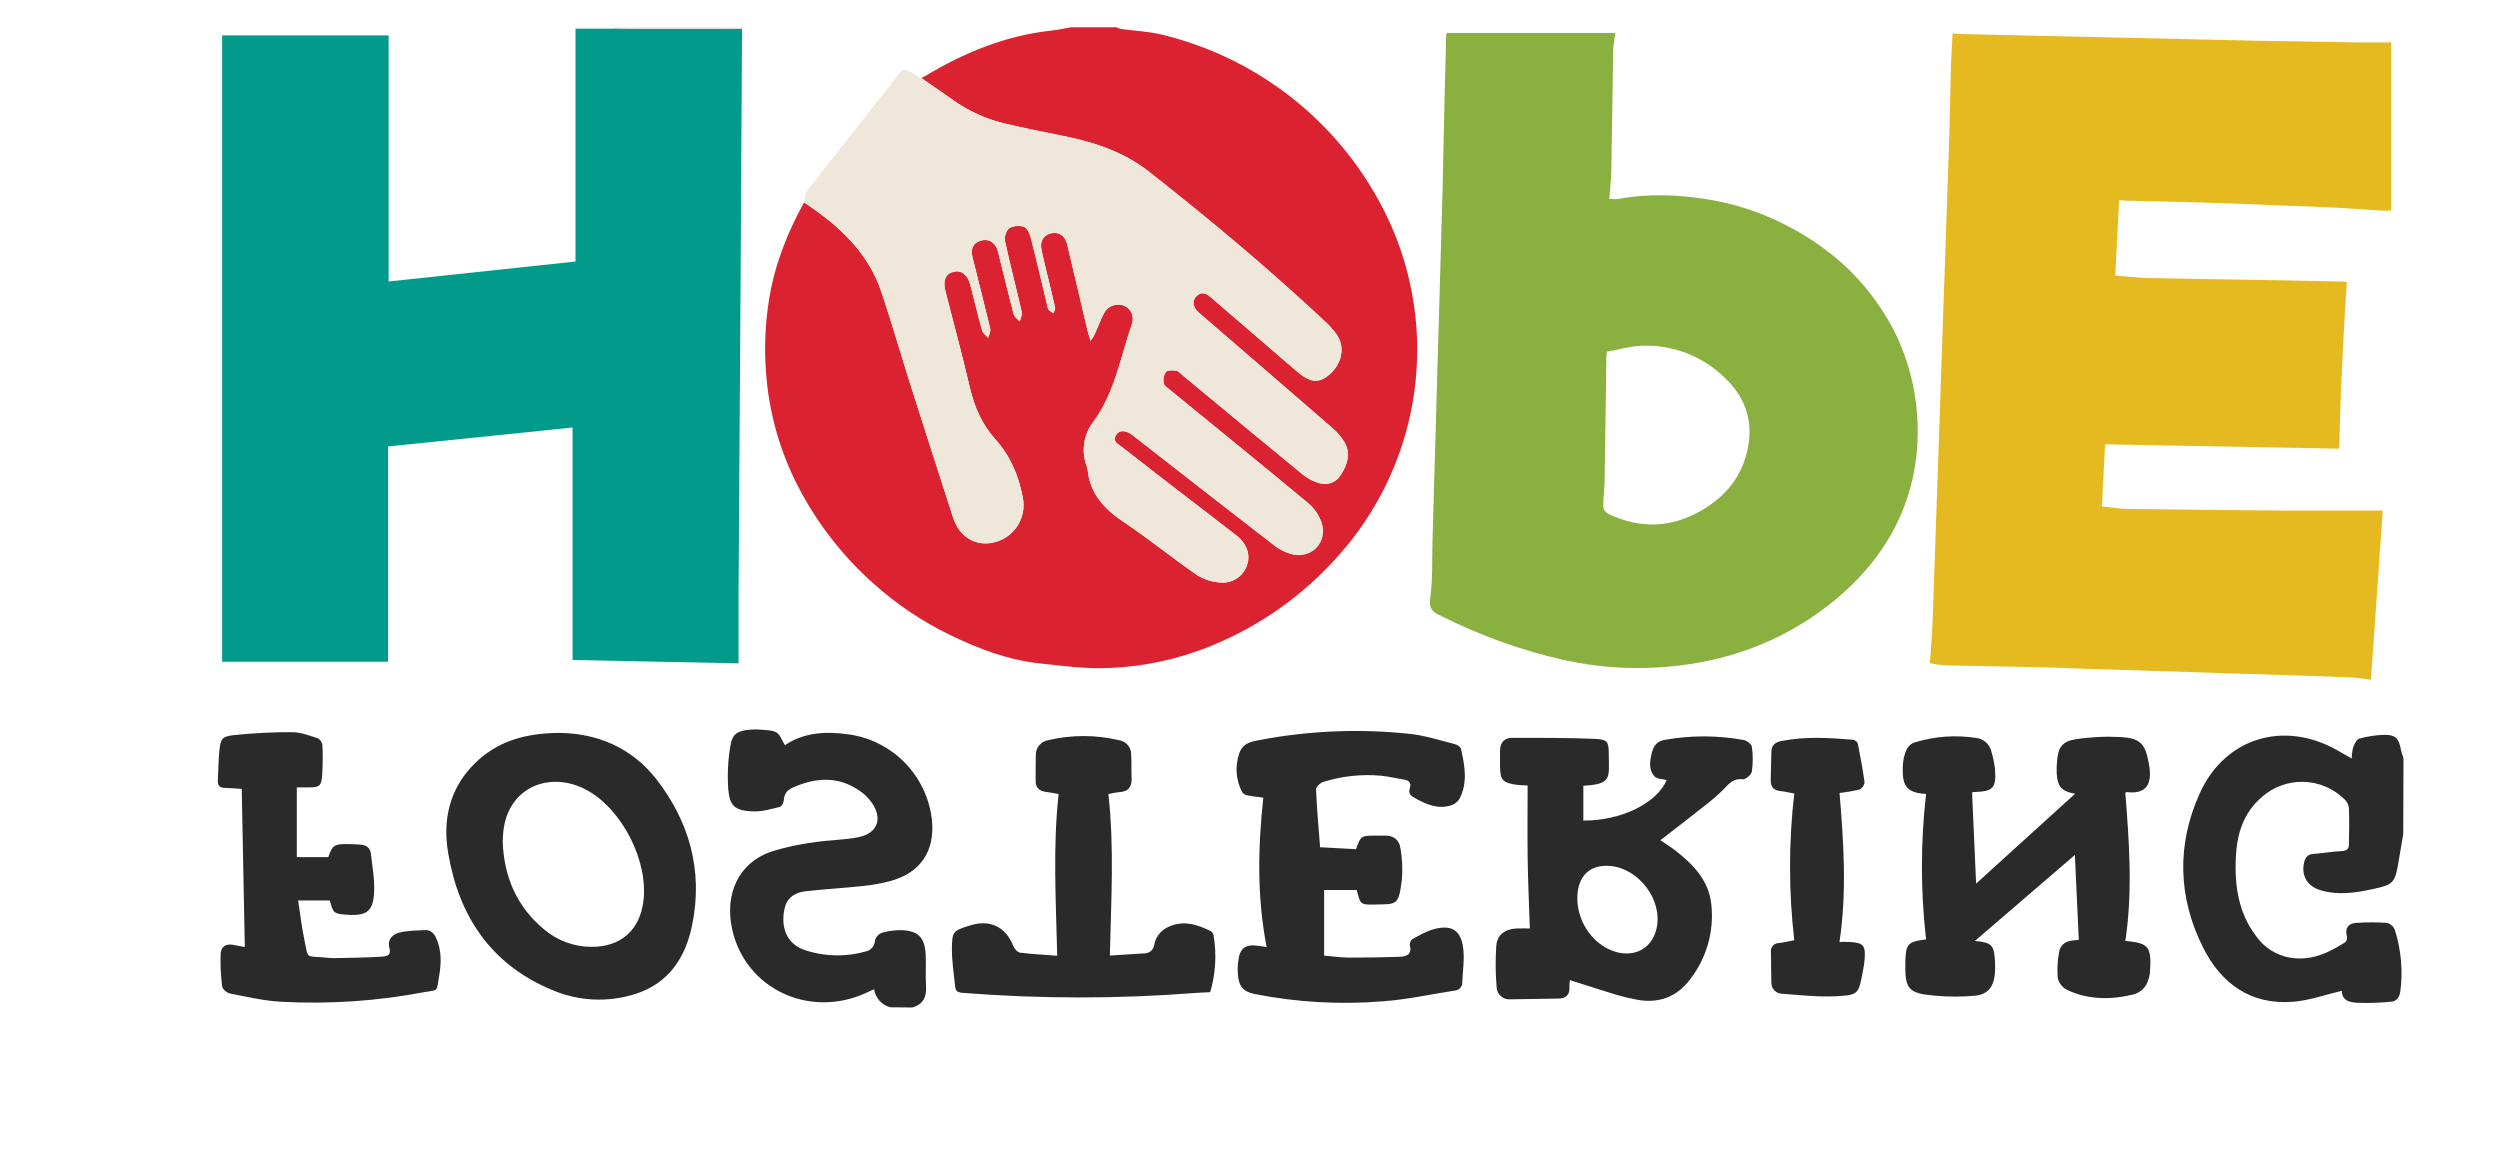
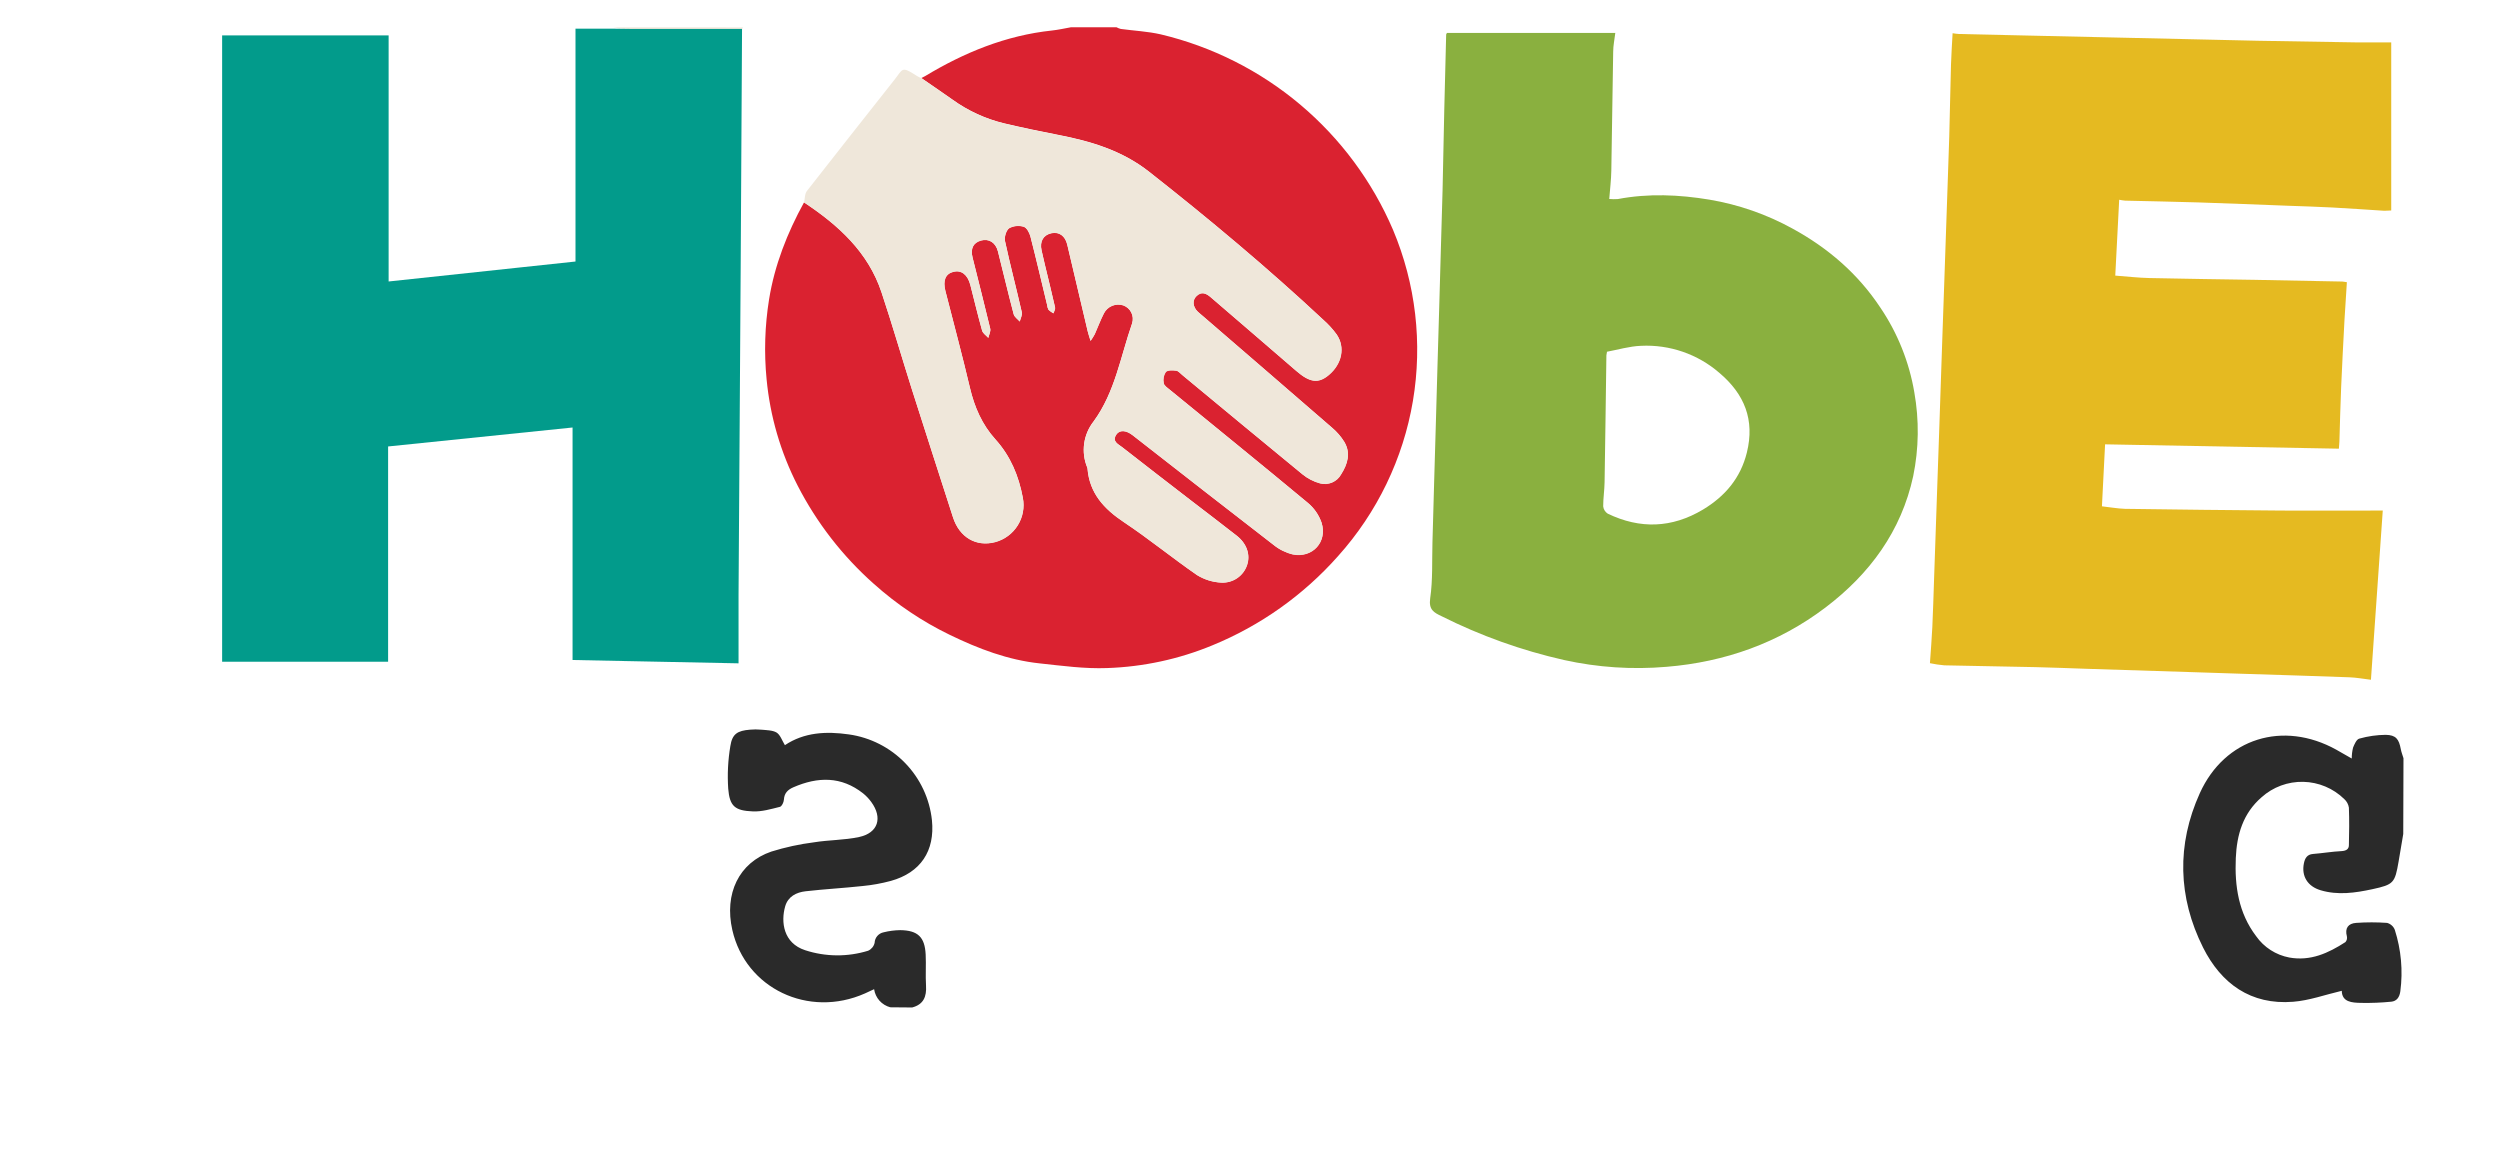
<svg xmlns="http://www.w3.org/2000/svg" width="120" height="56" viewBox="0 0 120 56" fill="none">
  <path d="M38.594 9.714C37.788 11.18 37.179 12.728 36.915 14.372C36.712 15.637 36.672 16.924 36.796 18.199C36.964 19.98 37.469 21.713 38.285 23.306C39.201 25.091 40.441 26.691 41.943 28.024C43.038 29.006 44.266 29.831 45.59 30.473C46.964 31.139 48.38 31.681 49.909 31.843C50.983 31.958 52.067 32.108 53.14 32.067C54.876 32.009 56.587 31.64 58.191 30.977C60.504 30.029 62.568 28.564 64.224 26.696C66.105 24.602 67.352 22.018 67.82 19.245C68.287 16.473 67.956 13.625 66.865 11.032C65.871 8.709 64.345 6.65 62.41 5.02C60.474 3.391 58.182 2.237 55.718 1.65C55.088 1.506 54.434 1.476 53.795 1.389C53.725 1.37 53.657 1.344 53.593 1.309H51.404C51.1 1.363 50.799 1.432 50.493 1.465C48.28 1.7 46.283 2.521 44.399 3.657C44.342 3.689 44.283 3.718 44.223 3.745C44.722 4.089 45.223 4.43 45.718 4.779C46.464 5.317 47.308 5.705 48.203 5.92C49.068 6.124 49.939 6.306 50.813 6.476C52.376 6.78 53.865 7.227 55.151 8.238C58.036 10.506 60.852 12.86 63.531 15.361C63.762 15.566 63.971 15.796 64.154 16.046C64.579 16.668 64.412 17.462 63.779 17.995C63.276 18.418 62.863 18.358 62.215 17.796C60.848 16.613 59.474 15.438 58.105 14.257C57.887 14.069 57.666 13.976 57.427 14.207C57.22 14.407 57.249 14.724 57.49 14.957C57.578 15.04 57.675 15.114 57.765 15.194C59.828 16.973 61.889 18.753 63.947 20.536C64.173 20.727 64.367 20.953 64.522 21.204C64.845 21.746 64.68 22.272 64.37 22.762C64.274 22.936 64.123 23.073 63.94 23.152C63.757 23.231 63.553 23.246 63.36 23.196C63.051 23.113 62.763 22.965 62.515 22.762C60.583 21.183 58.669 19.587 56.746 17.996C56.653 17.918 56.559 17.8 56.455 17.787C56.287 17.765 56.043 17.754 55.953 17.851C55.851 18.01 55.815 18.202 55.854 18.387C55.874 18.506 56.034 18.61 56.147 18.703C58.36 20.514 60.584 22.313 62.783 24.142C63.08 24.391 63.303 24.715 63.43 25.081C63.724 25.996 63 26.792 62.057 26.607C61.718 26.526 61.402 26.371 61.132 26.152C58.867 24.406 56.615 22.642 54.36 20.884C54.042 20.637 53.731 20.621 53.577 20.858C53.362 21.188 53.674 21.314 53.86 21.459C54.959 22.324 56.077 23.178 57.187 24.036C57.913 24.596 58.647 25.148 59.367 25.715C59.844 26.091 60.021 26.624 59.859 27.107C59.776 27.367 59.609 27.591 59.384 27.746C59.159 27.901 58.89 27.977 58.617 27.963C58.205 27.942 57.805 27.816 57.455 27.598C56.267 26.776 55.147 25.859 53.948 25.061C52.986 24.421 52.29 23.666 52.198 22.472C52.196 22.458 52.191 22.445 52.185 22.433C52.035 22.071 51.985 21.675 52.039 21.286C52.094 20.898 52.251 20.53 52.494 20.222C53.523 18.818 53.786 17.106 54.342 15.513C54.395 15.343 54.381 15.159 54.302 14.999C54.224 14.839 54.086 14.716 53.919 14.654C53.743 14.596 53.553 14.603 53.382 14.673C53.211 14.743 53.07 14.872 52.986 15.036C52.819 15.357 52.696 15.702 52.548 16.033C52.487 16.145 52.419 16.254 52.346 16.358C52.283 16.147 52.24 16.025 52.209 15.899C51.88 14.511 51.556 13.124 51.226 11.736C51.127 11.317 50.835 11.11 50.472 11.188C50.079 11.272 49.897 11.584 49.993 12.01C50.042 12.233 50.094 12.457 50.147 12.679C50.314 13.372 50.486 14.064 50.643 14.759C50.66 14.84 50.592 14.94 50.563 15.034C50.478 14.988 50.399 14.931 50.328 14.865C50.29 14.793 50.267 14.715 50.261 14.635C49.996 13.539 49.74 12.436 49.459 11.347C49.413 11.169 49.283 10.924 49.14 10.88C49.024 10.844 48.903 10.832 48.783 10.844C48.662 10.855 48.545 10.891 48.439 10.949C48.294 11.051 48.197 11.376 48.239 11.568C48.485 12.712 48.788 13.844 49.045 14.984C49.075 15.121 48.982 15.28 48.946 15.428C48.846 15.312 48.689 15.21 48.655 15.076C48.39 14.075 48.154 13.066 47.899 12.062C47.791 11.635 47.461 11.434 47.087 11.54C46.714 11.647 46.572 11.924 46.682 12.362C46.965 13.498 47.259 14.631 47.529 15.769C47.56 15.906 47.471 16.064 47.436 16.212C47.335 16.096 47.177 15.996 47.14 15.864C46.935 15.139 46.763 14.405 46.574 13.672C46.443 13.171 46.137 12.942 45.756 13.043C45.376 13.145 45.251 13.461 45.377 13.961C45.773 15.511 46.191 17.058 46.557 18.618C46.776 19.543 47.14 20.38 47.777 21.084C48.505 21.89 48.899 22.84 49.096 23.896C49.183 24.35 49.095 24.82 48.85 25.212C48.606 25.605 48.222 25.891 47.776 26.014C46.854 26.261 46.053 25.791 45.743 24.828C45.089 22.792 44.428 20.758 43.78 18.72C43.284 17.155 42.829 15.579 42.31 14.023C41.667 12.094 40.241 10.803 38.594 9.714Z" fill="#DA2230" />
  <path d="M115.367 36.395C115.323 36.249 115.266 36.106 115.238 35.957C115.147 35.471 115.003 35.282 114.516 35.272C114.088 35.276 113.661 35.337 113.248 35.453C113.111 35.487 113.012 35.727 112.948 35.882C112.905 36.054 112.883 36.231 112.884 36.409C112.61 36.254 112.376 36.116 112.137 35.983C109.593 34.575 106.791 35.424 105.591 38.073C104.475 40.539 104.536 43.062 105.748 45.483C106.616 47.214 108.037 48.248 110.07 48.085C110.846 48.025 111.605 47.747 112.405 47.559C112.416 48.098 112.883 48.132 113.339 48.139C113.821 48.148 114.304 48.129 114.784 48.081C115.041 48.054 115.177 47.872 115.216 47.581C115.346 46.59 115.255 45.583 114.95 44.631C114.919 44.55 114.87 44.478 114.805 44.421C114.741 44.363 114.664 44.322 114.581 44.299C114.086 44.264 113.588 44.264 113.093 44.299C112.715 44.325 112.544 44.551 112.651 44.946C112.662 44.994 112.661 45.044 112.649 45.091C112.637 45.139 112.613 45.183 112.581 45.22C111.757 45.753 110.904 46.144 109.886 45.961C109.241 45.839 108.67 45.471 108.294 44.936C107.449 43.822 107.261 42.538 107.318 41.19C107.366 40.062 107.663 39.042 108.555 38.269C109.103 37.777 109.819 37.512 110.557 37.528C111.294 37.544 111.998 37.84 112.524 38.355C112.644 38.463 112.723 38.608 112.747 38.767C112.769 39.365 112.762 39.965 112.747 40.565C112.747 40.758 112.619 40.839 112.399 40.853C111.942 40.875 111.489 40.954 111.026 40.99C110.737 41.013 110.638 41.197 110.588 41.436C110.461 42.047 110.759 42.546 111.393 42.733C112.217 42.979 113.053 42.859 113.875 42.681C114.895 42.459 114.955 42.386 115.132 41.357C115.207 40.914 115.281 40.472 115.356 40.031L115.367 36.395ZM43.784 48.359C44.333 48.213 44.482 47.835 44.449 47.31C44.419 46.813 44.457 46.313 44.432 45.816C44.391 44.979 44.057 44.658 43.212 44.647C42.944 44.651 42.676 44.685 42.416 44.75C42.297 44.773 42.189 44.836 42.11 44.927C42.032 45.019 41.986 45.135 41.982 45.255C41.963 45.338 41.925 45.416 41.871 45.482C41.817 45.547 41.749 45.6 41.671 45.635C40.686 45.939 39.63 45.931 38.649 45.611C37.598 45.27 37.475 44.251 37.688 43.506C37.825 43.031 38.223 42.832 38.668 42.781C39.579 42.677 40.497 42.628 41.409 42.529C41.865 42.485 42.316 42.403 42.759 42.284C44.189 41.887 44.883 40.846 44.733 39.37C44.623 38.34 44.172 37.375 43.45 36.629C42.729 35.883 41.778 35.398 40.749 35.252C39.651 35.094 38.597 35.151 37.675 35.768C37.538 35.545 37.455 35.272 37.274 35.161C37.093 35.05 36.784 35.047 36.531 35.024C36.356 35.008 36.18 35.008 36.005 35.024C35.399 35.072 35.146 35.224 35.056 35.815C34.943 36.487 34.909 37.171 34.954 37.851C35.023 38.698 35.27 38.912 36.133 38.947C36.564 38.968 37.009 38.834 37.438 38.728C37.527 38.706 37.62 38.508 37.627 38.386C37.645 38.071 37.811 37.908 38.08 37.79C39.254 37.279 40.381 37.254 41.432 38.084C41.579 38.204 41.71 38.342 41.821 38.495C42.377 39.257 42.151 39.981 41.236 40.177C40.53 40.329 39.788 40.314 39.071 40.431C38.376 40.519 37.691 40.668 37.023 40.876C35.468 41.407 34.755 42.898 35.152 44.642C35.789 47.442 38.807 48.888 41.519 47.684C41.656 47.624 41.786 47.561 41.957 47.481C41.987 47.686 42.077 47.877 42.214 48.032C42.352 48.186 42.533 48.297 42.733 48.35L43.784 48.359Z" fill="#2A2A2A" />
-   <path d="M29.435 1.311V1.377C29.759 1.377 30.082 1.391 30.405 1.391H35.616L35.675 1.314L29.435 1.311Z" fill="#EFE7DA" />
+   <path d="M29.435 1.311C29.759 1.377 30.082 1.391 30.405 1.391H35.616L35.675 1.314L29.435 1.311Z" fill="#EFE7DA" />
  <path d="M35.618 1.39H30.406C30.083 1.39 29.76 1.38 29.436 1.376H27.624V12.553L18.654 13.511V1.699H10.662V31.762H18.629V21.43L27.483 20.52V31.68L35.45 31.84V28.581C35.483 23.328 35.517 18.077 35.553 12.828C35.574 9.013 35.596 5.2 35.618 1.39Z" fill="#029B8B" />
  <path d="M100.893 24.303C100.942 23.331 100.99 22.373 101.044 21.328L112.267 21.537C112.278 21.384 112.289 21.294 112.291 21.203C112.319 20.332 112.338 19.461 112.375 18.591C112.421 17.509 112.478 16.428 112.536 15.346C112.569 14.75 112.611 14.154 112.65 13.546C112.528 13.528 112.477 13.516 112.425 13.514C111.025 13.486 109.625 13.459 108.224 13.432C106.54 13.403 104.856 13.386 103.172 13.346C102.637 13.335 102.104 13.272 101.533 13.229C101.595 12.029 101.658 10.816 101.721 9.588C101.815 9.608 101.911 9.622 102.007 9.631C103.177 9.66 104.342 9.679 105.519 9.716C106.955 9.761 108.392 9.823 109.827 9.876C110.539 9.903 111.25 9.921 111.96 9.96C112.785 10.003 113.617 10.066 114.445 10.117C114.55 10.117 114.654 10.109 114.779 10.103V2.036H113.175C111.572 2.012 109.969 1.985 108.367 1.956C107.183 1.932 105.999 1.902 104.814 1.875L101.222 1.794L97.711 1.715L94.037 1.632C93.946 1.632 93.855 1.61 93.725 1.595C93.699 2.089 93.663 2.593 93.648 3.102C93.615 4.256 93.596 5.41 93.564 6.564C93.542 7.353 93.51 8.143 93.484 8.934C93.429 10.512 93.375 12.092 93.321 13.672L93.241 15.961C93.186 17.567 93.132 19.174 93.078 20.781L92.998 23.07C92.943 24.65 92.889 26.23 92.835 27.81C92.808 28.573 92.788 29.337 92.752 30.099C92.726 30.66 92.678 31.219 92.637 31.833C92.863 31.881 93.093 31.915 93.324 31.936C94.778 31.97 96.233 31.989 97.688 32.022C98.512 32.04 99.327 32.075 100.147 32.102L105.229 32.263L107.688 32.343C109.382 32.397 111.076 32.447 112.771 32.51C113.11 32.522 113.448 32.586 113.805 32.629C113.996 29.889 114.183 27.219 114.373 24.507H113.936C112.463 24.507 110.991 24.515 109.518 24.507C107.01 24.488 104.501 24.46 101.993 24.424C101.621 24.411 101.251 24.341 100.893 24.303Z" fill="#E5BA21" />
  <path d="M77.244 9.551C77.281 9.07 77.336 8.635 77.343 8.199C77.379 6.292 77.398 4.384 77.433 2.477C77.433 2.188 77.497 1.901 77.534 1.582H69.456C69.439 1.61 69.417 1.632 69.416 1.656C69.384 2.848 69.354 4.041 69.326 5.235C69.296 6.538 69.274 7.838 69.243 9.14C69.221 10.065 69.191 10.988 69.163 11.913C69.135 12.865 69.109 13.817 69.082 14.768C69.056 15.678 69.027 16.589 69.001 17.507C68.973 18.458 68.946 19.41 68.92 20.362C68.894 21.287 68.865 22.211 68.839 23.136C68.811 24.1 68.784 25.065 68.758 26.03C68.732 26.927 68.778 27.837 68.649 28.719C68.57 29.267 68.828 29.404 69.199 29.579C71.064 30.515 73.037 31.221 75.074 31.681C76.688 32.038 78.347 32.148 79.995 32.007C82.793 31.778 85.374 30.864 87.621 29.162C89.746 27.551 91.263 25.495 91.834 22.854C92.106 21.53 92.124 20.167 91.888 18.836C91.642 17.378 91.086 15.99 90.257 14.765C89.183 13.143 87.757 11.912 86.05 10.977C84.805 10.29 83.453 9.819 82.051 9.583C80.599 9.342 79.125 9.276 77.655 9.555C77.518 9.564 77.381 9.563 77.244 9.551ZM77.136 16.883C77.658 16.787 78.21 16.62 78.768 16.599C80.142 16.532 81.489 16.996 82.528 17.896C83.738 18.917 84.236 20.157 83.85 21.721C83.548 22.944 82.809 23.817 81.743 24.46C80.25 25.352 78.721 25.402 77.17 24.655C77.11 24.616 77.059 24.564 77.021 24.503C76.984 24.442 76.96 24.373 76.953 24.302C76.953 23.915 77.014 23.53 77.02 23.144C77.055 21.114 77.078 19.085 77.107 17.055C77.113 16.997 77.123 16.939 77.136 16.883Z" fill="#8AB03F" />
  <path d="M38.595 9.718C40.243 10.814 41.668 12.097 42.313 14.033C42.833 15.589 43.287 17.166 43.783 18.73C44.431 20.768 45.092 22.802 45.746 24.838C46.057 25.797 46.857 26.271 47.779 26.024C48.226 25.901 48.609 25.615 48.854 25.222C49.099 24.83 49.186 24.36 49.099 23.906C48.903 22.85 48.509 21.9 47.781 21.094C47.143 20.387 46.779 19.55 46.561 18.628C46.194 17.071 45.776 15.524 45.381 13.971C45.254 13.471 45.381 13.149 45.76 13.053C46.139 12.957 46.447 13.181 46.577 13.682C46.767 14.411 46.938 15.145 47.143 15.874C47.18 16.011 47.338 16.107 47.44 16.222C47.474 16.074 47.563 15.912 47.532 15.779C47.257 14.641 46.969 13.508 46.686 12.372C46.576 11.931 46.716 11.655 47.091 11.55C47.466 11.446 47.794 11.645 47.903 12.072C48.157 13.076 48.393 14.085 48.658 15.086C48.693 15.223 48.849 15.322 48.95 15.438C48.985 15.29 49.079 15.129 49.048 14.994C48.788 13.855 48.488 12.722 48.242 11.578C48.201 11.386 48.297 11.062 48.443 10.959C48.549 10.901 48.666 10.865 48.786 10.854C48.906 10.842 49.028 10.854 49.143 10.89C49.281 10.934 49.418 11.179 49.462 11.357C49.744 12.453 49.999 13.549 50.264 14.645C50.271 14.725 50.294 14.804 50.331 14.875C50.402 14.941 50.481 14.998 50.566 15.044C50.595 14.952 50.664 14.852 50.646 14.77C50.489 14.074 50.318 13.382 50.15 12.689C50.098 12.467 50.046 12.244 49.996 12.02C49.9 11.59 50.083 11.278 50.476 11.198C50.838 11.122 51.131 11.329 51.23 11.746C51.56 13.134 51.884 14.522 52.212 15.909C52.241 16.035 52.283 16.157 52.349 16.368C52.423 16.264 52.49 16.155 52.551 16.044C52.7 15.712 52.826 15.367 52.99 15.046C53.074 14.882 53.214 14.753 53.385 14.683C53.556 14.613 53.747 14.606 53.922 14.664C54.09 14.726 54.227 14.85 54.306 15.009C54.385 15.169 54.399 15.353 54.345 15.523C53.789 17.116 53.521 18.828 52.498 20.233C52.254 20.541 52.097 20.908 52.043 21.296C51.989 21.685 52.039 22.081 52.189 22.443C52.195 22.456 52.199 22.468 52.201 22.482C52.293 23.676 52.988 24.431 53.951 25.071C55.15 25.869 56.27 26.79 57.458 27.608C57.808 27.823 58.207 27.947 58.618 27.967C58.89 27.983 59.161 27.908 59.387 27.755C59.613 27.602 59.781 27.378 59.866 27.119C60.028 26.635 59.851 26.102 59.374 25.727C58.655 25.16 57.921 24.608 57.194 24.047C56.084 23.19 54.972 22.335 53.867 21.471C53.682 21.326 53.37 21.197 53.584 20.869C53.738 20.633 54.05 20.649 54.367 20.895C56.623 22.653 58.874 24.417 61.14 26.164C61.41 26.383 61.726 26.538 62.064 26.619C63.007 26.804 63.73 26.008 63.438 25.093C63.311 24.727 63.087 24.402 62.791 24.153C60.593 22.324 58.368 20.526 56.154 18.715C56.042 18.622 55.88 18.517 55.862 18.398C55.823 18.214 55.858 18.021 55.961 17.863C56.047 17.765 56.295 17.776 56.462 17.798C56.567 17.812 56.66 17.935 56.754 18.008C58.677 19.598 60.6 21.194 62.523 22.773C62.771 22.976 63.059 23.124 63.368 23.208C63.56 23.258 63.764 23.242 63.947 23.164C64.13 23.085 64.282 22.948 64.377 22.773C64.688 22.283 64.853 21.757 64.53 21.216C64.374 20.964 64.18 20.739 63.954 20.548C61.898 18.759 59.837 16.979 57.773 15.205C57.681 15.126 57.585 15.052 57.498 14.968C57.256 14.735 57.223 14.42 57.435 14.219C57.674 13.987 57.895 14.082 58.112 14.268C59.486 15.449 60.859 16.624 62.222 17.808C62.87 18.369 63.284 18.43 63.787 18.006C64.42 17.474 64.586 16.679 64.162 16.057C63.979 15.807 63.77 15.578 63.538 15.372C60.854 12.867 58.043 10.514 55.159 8.249C53.873 7.238 52.384 6.792 50.821 6.488C49.947 6.318 49.076 6.136 48.211 5.931C47.316 5.716 46.471 5.329 45.725 4.79C45.231 4.44 44.73 4.105 44.231 3.756C44.157 3.725 44.085 3.688 44.015 3.648C43.261 3.156 43.349 3.303 42.938 3.823C41.537 5.604 40.129 7.371 38.74 9.156C38.625 9.293 38.637 9.527 38.595 9.718Z" fill="#EFE7DA" />
-   <path d="M94.797 45.165L99.594 41.039C99.656 42.367 99.719 43.725 99.782 45.113C99.726 45.113 99.645 45.133 99.551 45.137C99.169 45.157 98.889 45.335 98.833 45.719C98.757 46.125 98.737 46.54 98.772 46.952C98.802 47.072 98.857 47.184 98.934 47.281C99.011 47.378 99.107 47.458 99.218 47.515C100.248 47.998 101.33 47.997 102.417 47.73C102.589 47.684 102.745 47.592 102.869 47.465C102.994 47.337 103.081 47.179 103.123 47.007C103.158 46.919 103.182 46.826 103.194 46.733C103.292 45.413 103.145 45.271 102.016 45.163C102.376 42.79 102.2 40.416 102.016 38.057C102.047 38.035 102.06 38.019 102.069 38.02C103.009 38.136 103.336 37.666 103.146 36.651C102.966 35.692 102.745 35.434 101.782 35.378C101.057 35.339 100.33 35.376 99.612 35.488C98.985 35.584 98.788 35.889 98.74 36.523C98.722 36.711 98.715 36.899 98.72 37.087C98.749 37.76 98.953 37.985 99.605 38.1L94.853 42.413C94.786 40.907 94.723 39.483 94.66 38.049C94.668 38.049 94.69 38.02 94.713 38.019C95.689 37.993 95.838 37.836 95.754 36.86C95.72 36.594 95.664 36.332 95.587 36.075C95.547 35.903 95.455 35.747 95.323 35.63C95.19 35.512 95.024 35.439 94.848 35.42C93.871 35.27 92.873 35.341 91.927 35.629C91.565 35.731 91.463 36.056 91.386 36.37C91.346 36.568 91.328 36.77 91.333 36.972C91.32 37.77 91.599 38.068 92.452 38.107C92.185 40.428 92.185 42.772 92.452 45.093C91.574 45.194 91.473 45.311 91.456 46.189C91.43 47.479 91.594 47.686 92.886 47.793C93.529 47.852 94.175 47.852 94.818 47.793C95.419 47.73 95.7 47.354 95.753 46.753C95.769 46.579 95.772 46.403 95.764 46.228C95.731 45.363 95.62 45.242 94.797 45.165ZM79.998 37.44C79.54 38.548 77.822 39.397 76.001 39.388V37.716C77.354 37.637 77.237 37.371 77.221 36.241C77.221 35.581 77.171 35.493 76.519 35.464C75.214 35.407 73.909 35.42 72.597 35.416C72.185 35.416 71.997 35.662 72.001 36.064V36.792C72.013 37.434 72.118 37.559 72.754 37.666C72.944 37.688 73.135 37.701 73.326 37.704C73.326 38.846 73.311 39.986 73.326 41.129C73.341 42.271 73.395 43.413 73.432 44.567C73.238 44.567 73.02 44.559 72.8 44.567C72.251 44.593 71.874 44.85 71.823 45.389C71.777 46.042 71.781 46.698 71.836 47.35C71.835 47.436 71.851 47.521 71.885 47.599C71.919 47.678 71.969 47.749 72.032 47.807C72.095 47.865 72.169 47.91 72.251 47.937C72.332 47.965 72.418 47.975 72.504 47.967C73.27 47.959 74.037 47.947 74.803 47.932C75.182 47.926 75.365 47.737 75.332 47.35C75.333 47.248 75.341 47.145 75.355 47.044C76.109 47.283 76.836 47.523 77.568 47.745C77.891 47.84 78.218 47.919 78.549 47.98C79.607 48.19 80.492 47.853 81.125 47.008C81.92 45.985 82.285 44.694 82.143 43.408C82.02 42.256 81.281 41.5 80.423 40.83C80.191 40.649 79.938 40.496 79.698 40.331C80.463 39.738 81.221 39.156 81.971 38.563C82.225 38.362 82.469 38.148 82.699 37.92C82.966 37.656 83.176 37.345 83.648 37.407C83.786 37.425 84.06 37.186 84.089 37.034C84.147 36.64 84.147 36.24 84.089 35.846C84.073 35.719 83.849 35.545 83.698 35.52C82.433 35.289 81.137 35.289 79.872 35.52C79.526 35.589 79.372 35.814 79.294 36.115C79.191 36.514 79.118 36.937 79.419 37.266C79.54 37.398 79.805 37.389 79.998 37.44ZM75.712 43.149C75.701 42.063 76.302 41.471 77.316 41.568C78.68 41.705 79.796 43.194 79.524 44.524C79.335 45.457 78.552 45.944 77.622 45.708C76.55 45.437 75.723 44.328 75.712 43.149ZM60.639 38.288C60.381 40.674 60.33 43.048 60.798 45.456L60.406 45.4C59.772 45.309 59.502 45.513 59.433 46.152C59.407 46.366 59.403 46.582 59.42 46.797C59.467 47.345 59.676 47.6 60.216 47.711C62.259 48.116 64.348 48.233 66.424 48.059C67.561 47.974 68.686 47.724 69.817 47.55C69.918 47.547 70.014 47.505 70.083 47.432C70.153 47.358 70.191 47.261 70.189 47.16C70.21 46.598 70.306 46.026 70.229 45.478C70.112 44.648 69.672 44.382 68.855 44.592C68.484 44.686 68.139 44.894 67.796 45.076C67.753 45.11 67.719 45.154 67.697 45.204C67.675 45.254 67.666 45.308 67.669 45.363C67.79 45.812 67.521 45.911 67.178 45.927C66.37 45.953 65.561 45.968 64.752 45.964C64.367 45.964 63.983 45.905 63.558 45.871V42.72H65.123C65.299 43.423 65.299 43.434 66.021 43.417C67.05 43.394 67.131 43.475 67.29 42.224C67.331 41.731 67.31 41.234 67.227 40.745C67.175 40.313 66.891 40.092 66.439 40.109H65.994C65.332 40.109 65.307 40.137 65.088 40.761L63.364 40.667C63.293 39.733 63.209 38.811 63.169 37.889C63.169 37.773 63.366 37.579 63.507 37.537C64.41 37.25 65.362 37.148 66.305 37.236C66.667 37.273 67.021 37.361 67.381 37.418C67.624 37.455 67.757 37.564 67.672 37.829C67.587 38.093 67.715 38.196 67.913 38.305C68.453 38.608 69.012 38.853 69.639 38.661C69.81 38.61 69.956 38.499 70.052 38.349C70.464 37.567 70.308 36.751 70.128 35.945C70.106 35.849 69.947 35.745 69.833 35.718C69.102 35.535 68.376 35.294 67.635 35.222C65.281 34.974 62.902 35.068 60.574 35.5C60.132 35.584 59.653 35.629 59.475 36.185C59.375 36.485 59.337 36.803 59.362 37.119C59.387 37.435 59.476 37.742 59.623 38.023C59.688 38.108 59.783 38.164 59.889 38.179C60.129 38.229 60.368 38.251 60.639 38.288ZM26.851 35.179C25.214 35.189 23.856 35.578 22.769 36.664C21.571 37.861 21.239 39.36 21.514 40.953C22.021 43.967 23.555 46.281 26.466 47.504C27.73 48.055 29.151 48.132 30.467 47.72C32.105 47.211 32.915 45.95 33.228 44.379C33.749 41.8 33.098 39.448 31.499 37.393C30.305 35.87 28.645 35.199 26.851 35.179ZM24.132 40.457C24.132 39.782 24.239 39.141 24.627 38.572C25.381 37.467 26.888 37.203 28.205 37.945C29.885 38.888 31.13 41.352 30.882 43.264C30.706 44.653 29.793 45.456 28.39 45.448C27.559 45.447 26.755 45.152 26.122 44.615C24.817 43.535 24.206 42.122 24.132 40.457ZM14.31 43.222H15.832C15.992 43.838 16.022 43.863 16.656 43.907C17.575 43.976 17.905 43.757 17.956 42.855C17.992 42.233 17.873 41.601 17.803 40.975C17.773 40.701 17.581 40.556 17.303 40.541C17.088 40.529 16.872 40.516 16.656 40.515C16.04 40.515 15.956 40.574 15.758 41.141H14.247V37.794H14.78C15.351 37.794 15.428 37.744 15.467 37.164C15.496 36.694 15.499 36.222 15.475 35.752C15.465 35.684 15.438 35.62 15.398 35.565C15.358 35.51 15.305 35.465 15.244 35.434C14.85 35.308 14.441 35.147 14.037 35.145C13.108 35.14 12.179 35.186 11.255 35.282C10.651 35.346 10.589 35.456 10.528 36.053C10.48 36.52 10.484 36.993 10.456 37.463C10.44 37.703 10.545 37.807 10.778 37.818C11.086 37.83 11.394 37.853 11.603 37.867C11.652 40.405 11.701 42.927 11.751 45.456C11.601 45.428 11.405 45.4 11.21 45.357C10.839 45.276 10.604 45.444 10.59 45.794C10.573 46.314 10.598 46.834 10.664 47.35C10.681 47.487 10.899 47.663 11.05 47.691C11.874 47.85 12.699 48.045 13.523 48.086C15.804 48.206 18.092 48.053 20.336 47.628C21.074 47.491 20.938 47.665 21.082 46.828C21.185 46.222 21.198 45.626 20.945 45.048C20.83 44.783 20.67 44.623 20.365 44.645C19.964 44.674 19.552 44.664 19.169 44.764C18.829 44.853 18.581 45.096 18.695 45.523C18.801 45.917 18.463 45.912 18.255 45.924C17.503 45.969 16.744 45.976 15.992 45.991C15.845 45.991 15.696 45.967 15.548 45.956C14.64 45.89 14.807 46.02 14.615 45.141C14.482 44.509 14.412 43.868 14.31 43.222ZM53.273 45.867C53.331 43.264 53.492 40.705 53.203 38.115C53.374 38.072 53.548 38.04 53.724 38.022C54.165 38 54.337 37.768 54.317 37.345C54.301 36.968 54.317 36.592 54.298 36.215C54.3 36.05 54.242 35.89 54.136 35.764C54.029 35.639 53.88 35.555 53.717 35.53C52.596 35.264 51.428 35.264 50.307 35.53C50.138 35.559 49.985 35.648 49.877 35.781C49.769 35.913 49.712 36.081 49.718 36.252C49.706 36.663 49.718 37.06 49.71 37.464C49.703 37.812 49.883 37.972 50.213 38.012C50.412 38.035 50.61 38.077 50.814 38.111C50.53 40.685 50.687 43.25 50.746 45.875C50.136 45.828 49.547 45.802 48.96 45.726C48.835 45.709 48.685 45.533 48.632 45.397C48.273 44.487 47.516 44.12 46.571 44.419C45.747 44.678 45.699 44.693 45.691 45.56C45.691 46.161 45.789 46.763 45.849 47.364C45.868 47.568 45.976 47.638 46.192 47.656C49.911 47.949 53.647 47.951 57.367 47.663C57.595 47.645 57.824 47.639 58.089 47.626C58.347 46.749 58.404 45.825 58.257 44.923C58.251 44.878 58.236 44.834 58.212 44.794C58.188 44.755 58.157 44.721 58.12 44.694C57.449 44.368 56.772 44.146 56.032 44.515C55.869 44.595 55.727 44.713 55.618 44.859C55.509 45.004 55.436 45.173 55.405 45.352C55.388 45.471 55.327 45.579 55.234 45.655C55.14 45.731 55.022 45.77 54.901 45.763C54.379 45.794 53.854 45.83 53.273 45.867ZM88.298 38.062C88.622 38.027 88.943 37.972 89.26 37.894C89.325 37.862 89.381 37.815 89.423 37.755C89.465 37.696 89.491 37.627 89.499 37.555C89.416 36.931 89.298 36.312 89.175 35.694C89.157 35.649 89.128 35.608 89.091 35.576C89.054 35.544 89.01 35.521 88.962 35.51C87.805 35.412 86.648 35.341 85.495 35.571C85.198 35.63 85.036 35.778 85.026 36.079C85.012 36.535 85.004 36.992 84.994 37.449C84.994 37.773 85.132 37.942 85.467 37.972C85.677 37.993 85.879 38.045 86.125 38.089C85.854 40.428 85.854 42.79 86.125 45.129C85.85 45.181 85.624 45.242 85.387 45.265C85.333 45.265 85.28 45.276 85.231 45.297C85.181 45.319 85.137 45.351 85.101 45.391C85.065 45.431 85.038 45.478 85.022 45.53C85.005 45.581 85 45.635 85.007 45.689C85.007 46.172 85.016 46.648 85.026 47.138C85.021 47.209 85.03 47.281 85.053 47.349C85.077 47.416 85.114 47.479 85.163 47.532C85.211 47.584 85.27 47.627 85.336 47.656C85.401 47.685 85.472 47.7 85.544 47.701C86.401 47.763 87.265 47.863 88.12 47.819C89.219 47.764 89.21 47.711 89.415 46.634C89.456 46.436 89.486 46.236 89.504 46.035C89.552 45.371 89.442 45.25 88.758 45.213C88.613 45.204 88.466 45.213 88.295 45.213C88.659 42.801 88.493 40.431 88.298 38.062Z" fill="#2A2A2A" />
</svg>